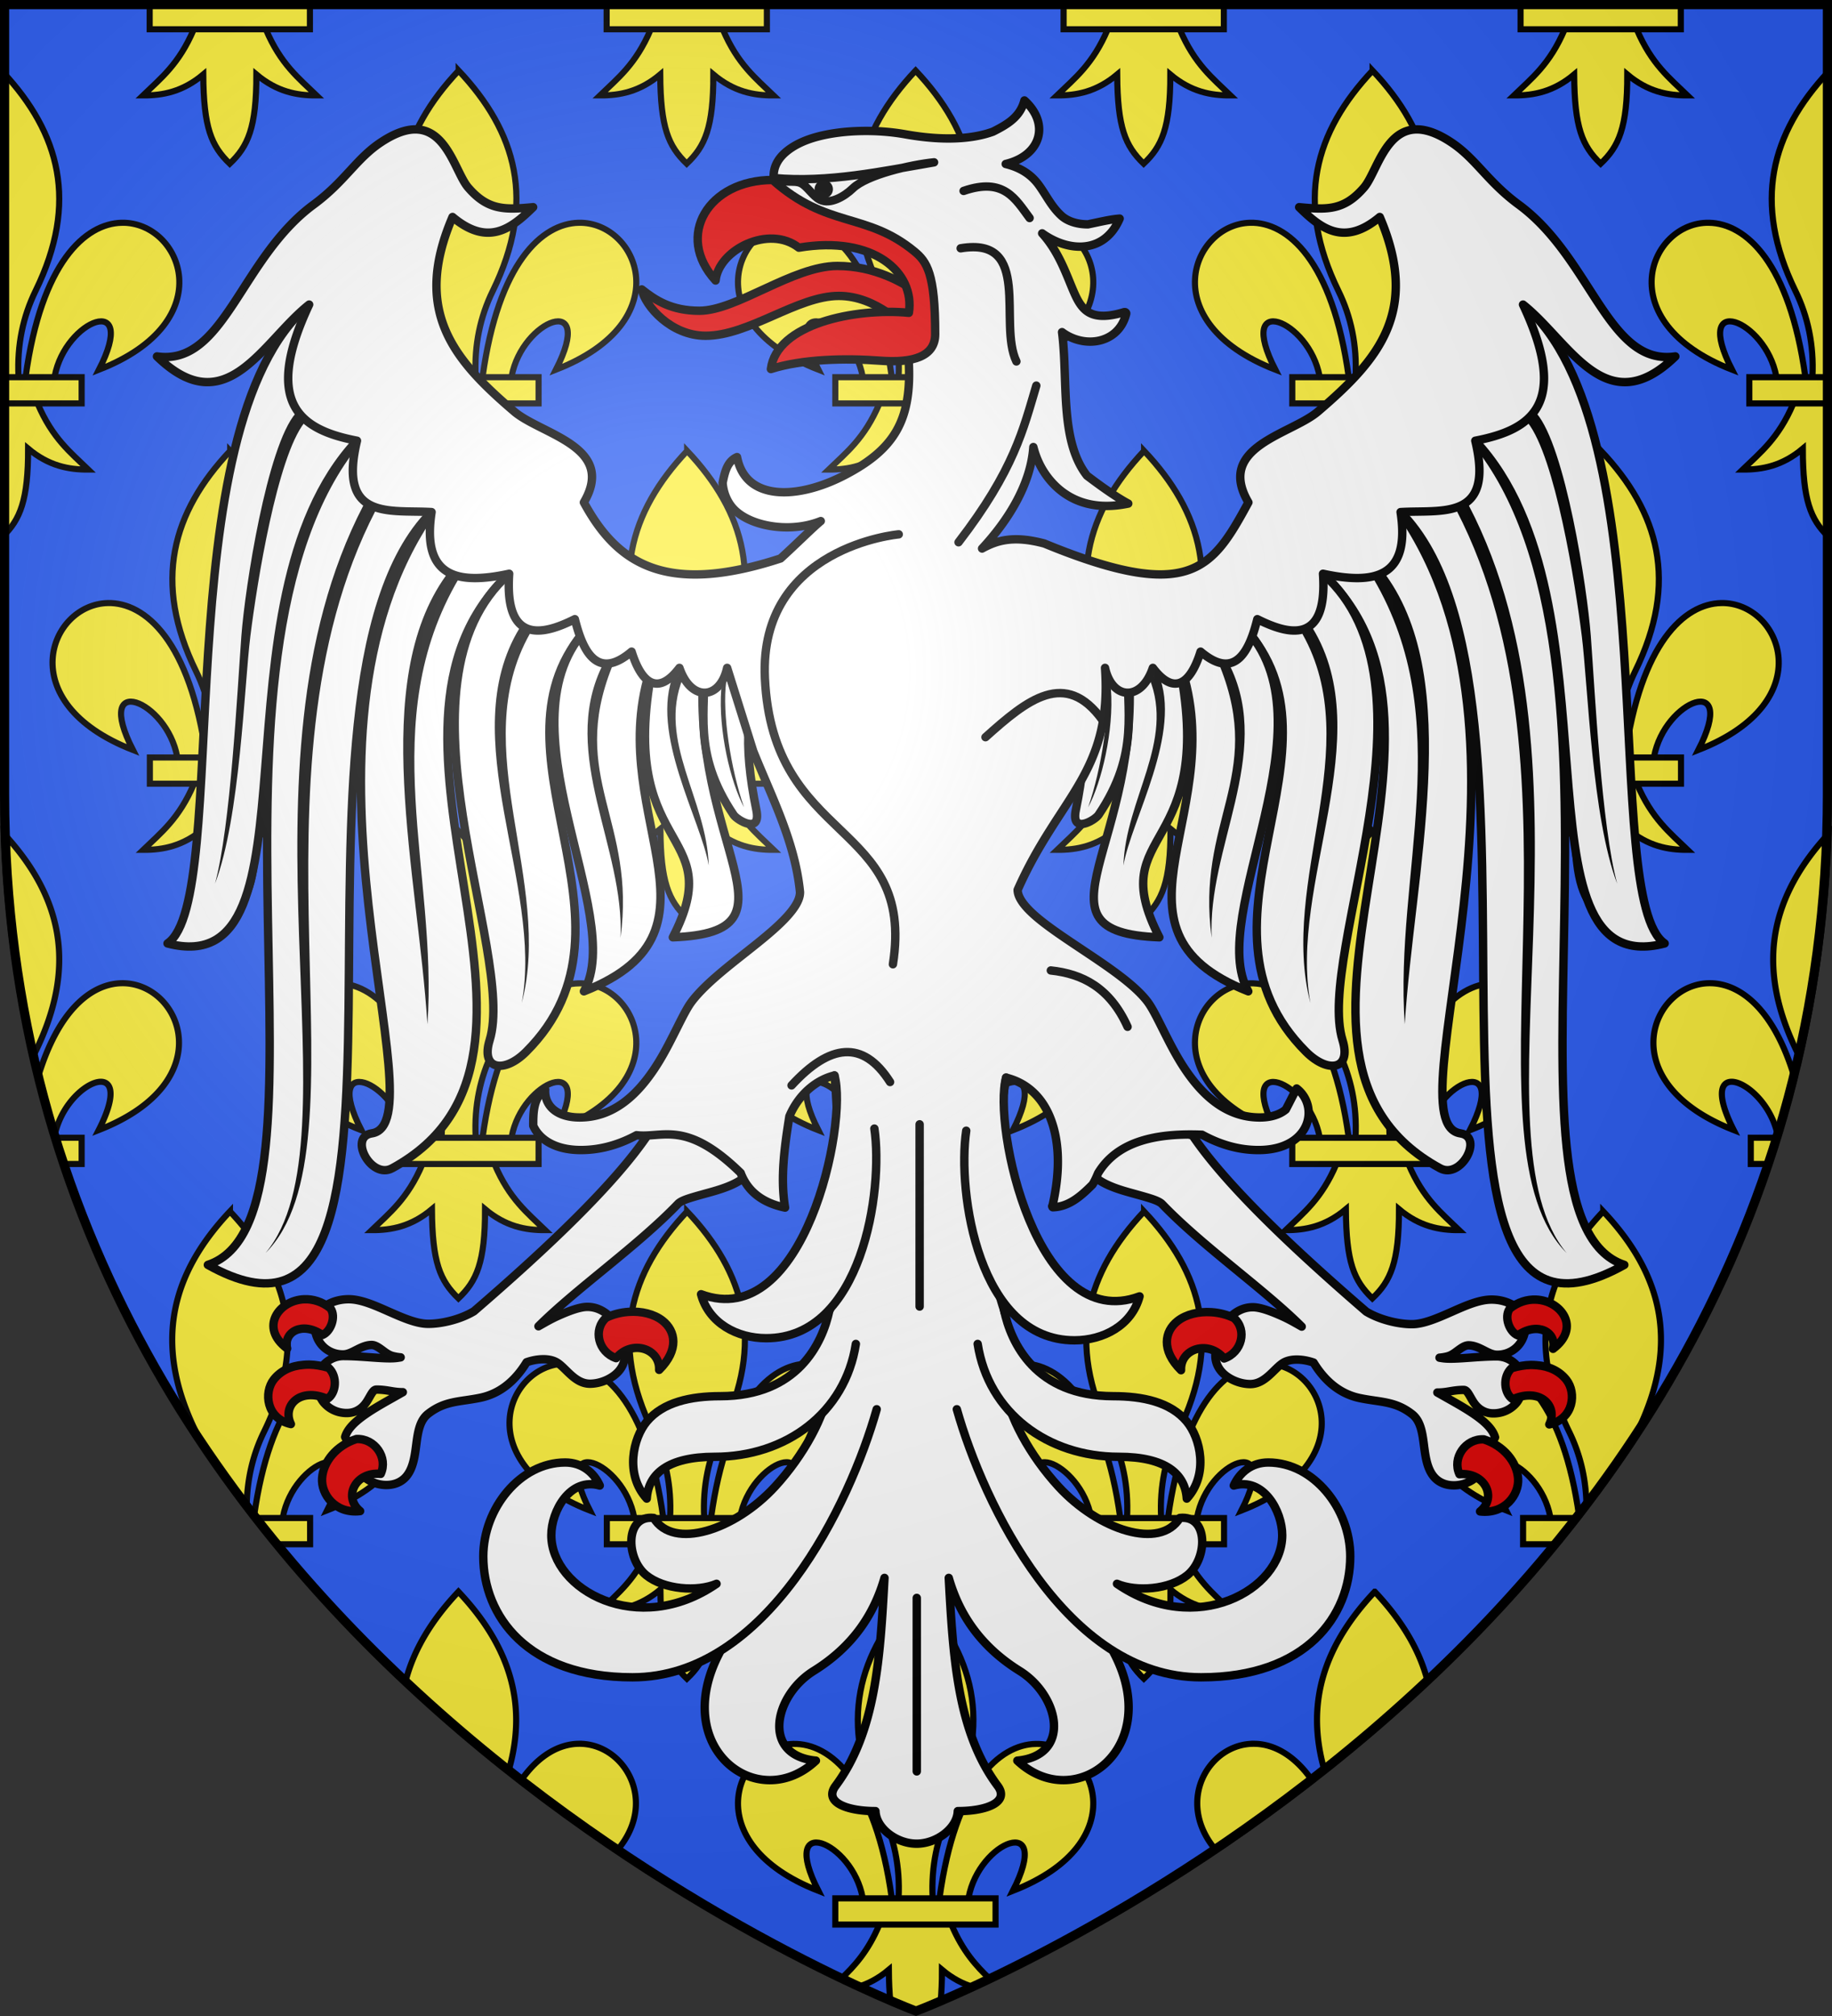
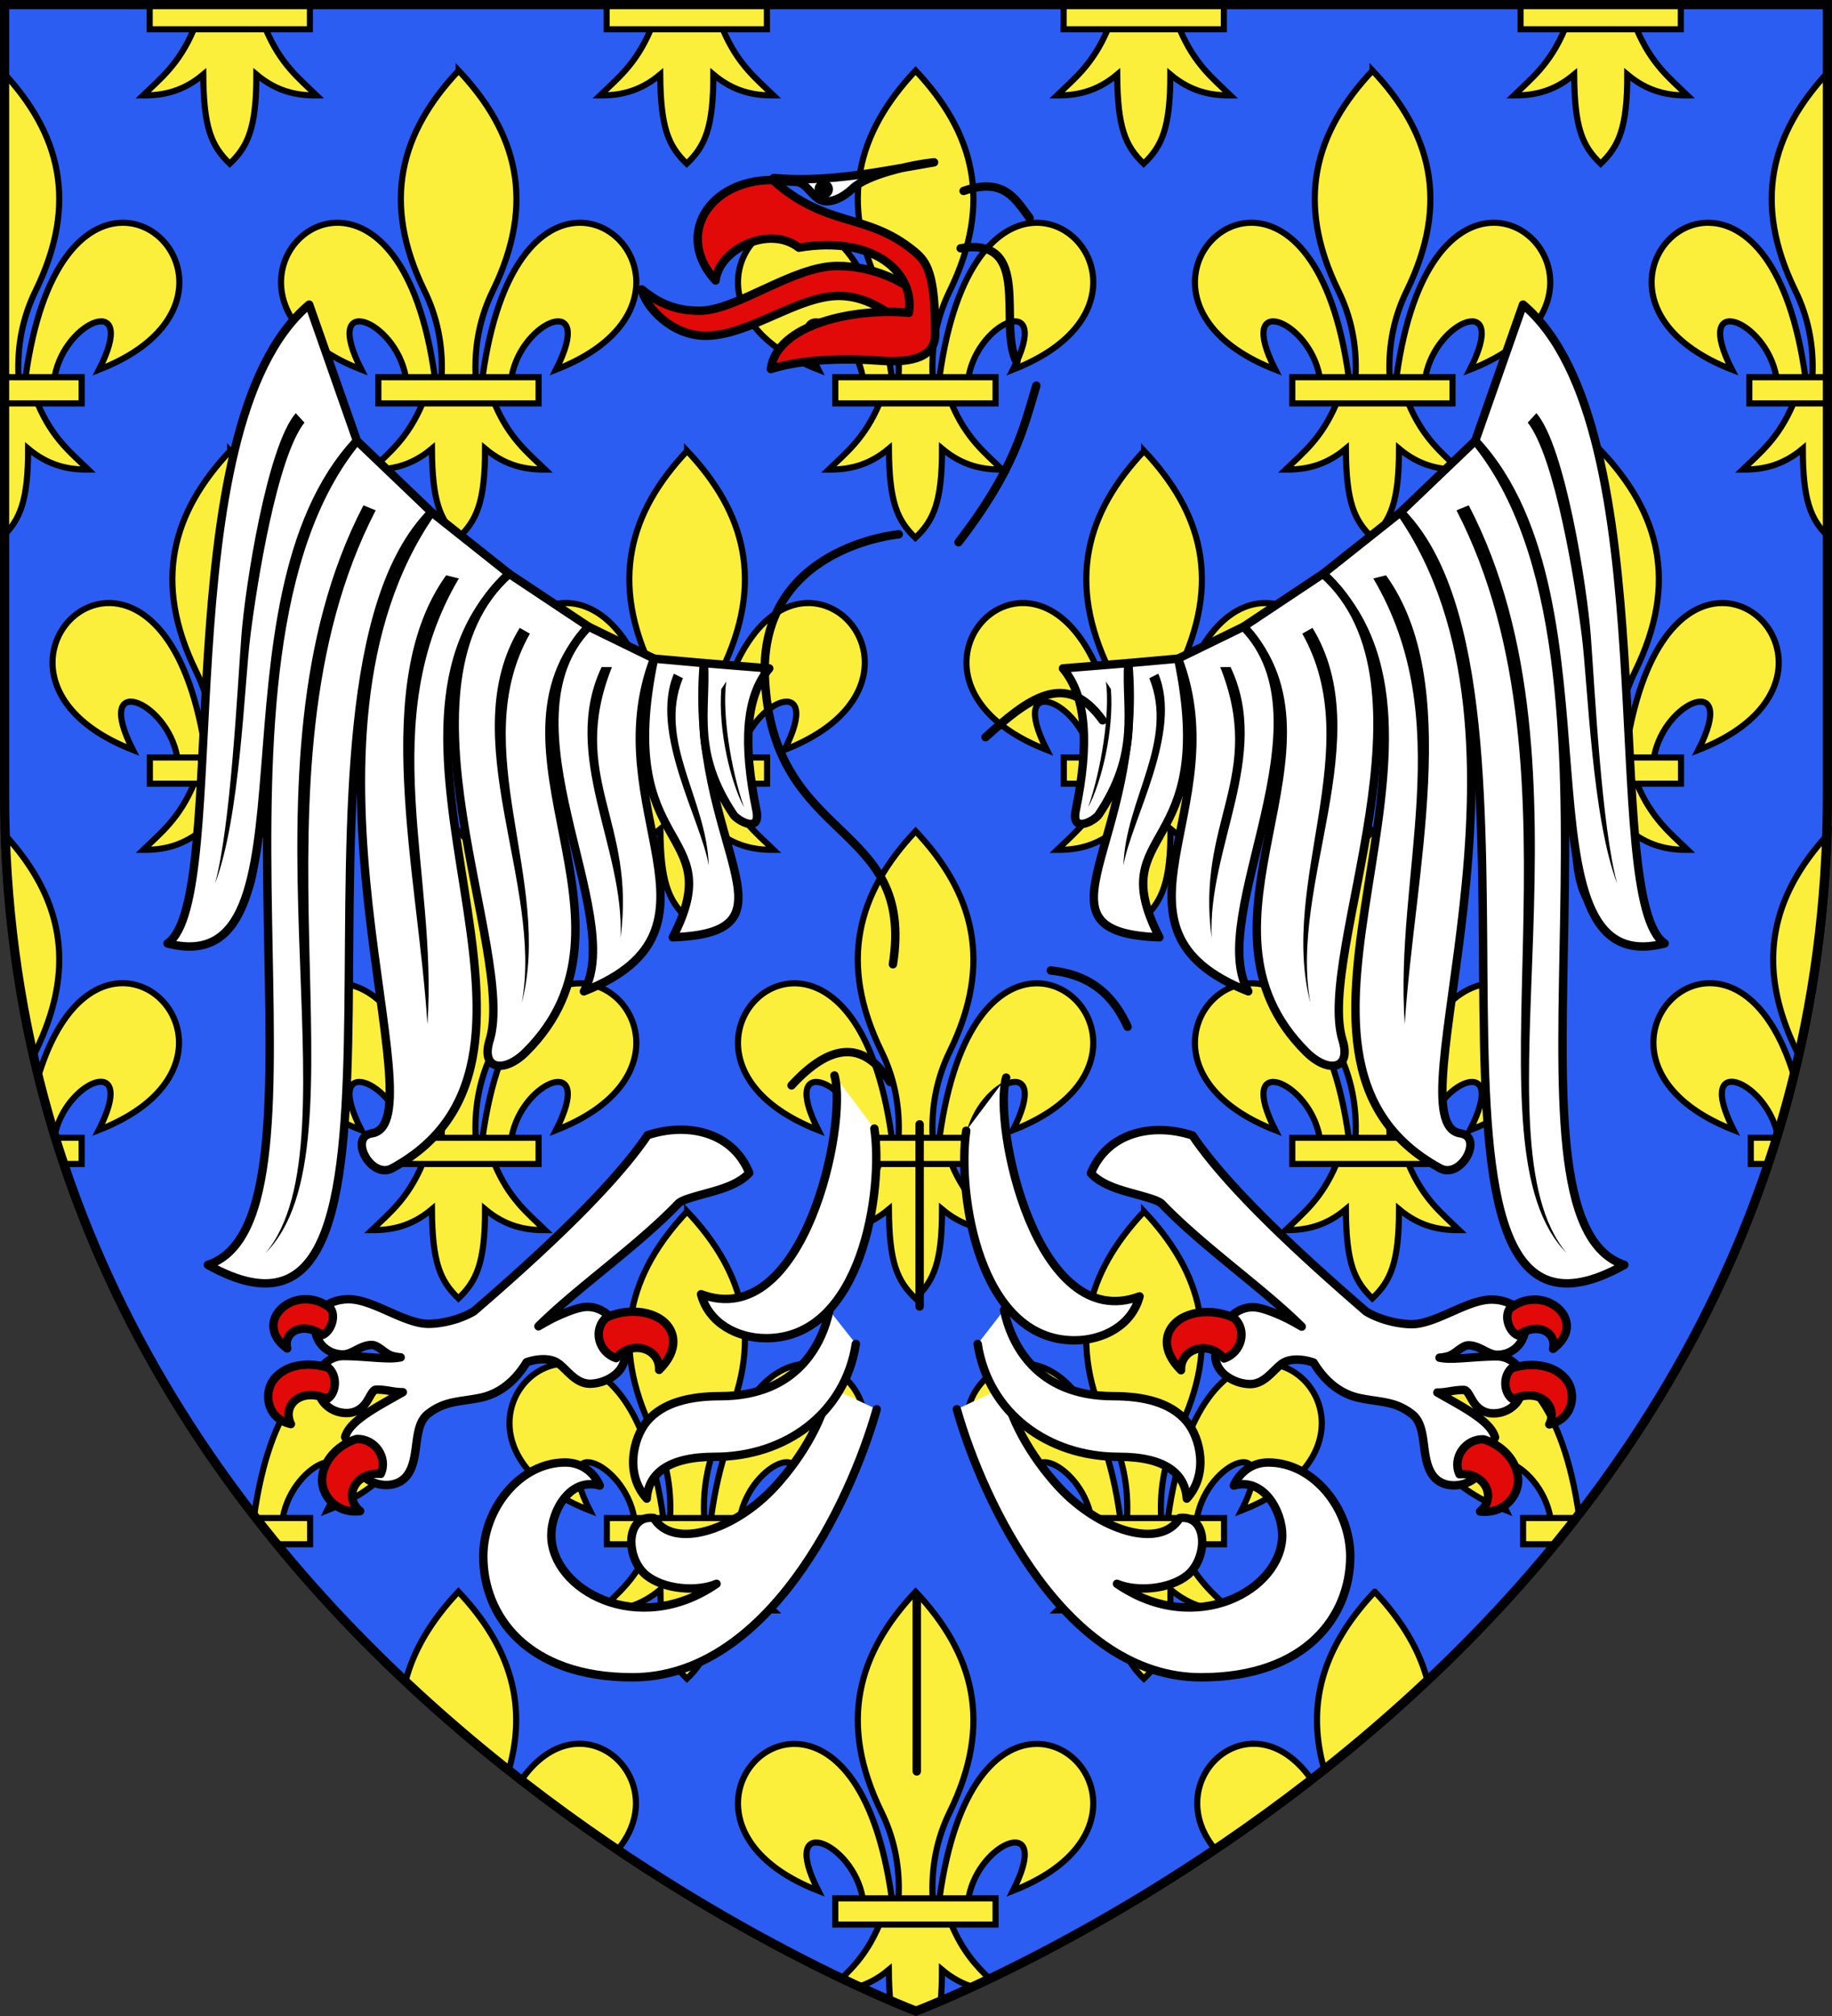
<svg xmlns="http://www.w3.org/2000/svg" xmlns:xlink="http://www.w3.org/1999/xlink" width="600" height="660" viewBox="-300 -300 600 660">
  <rect x="-300" y="-300" width="600" height="660" fill="#333333" stroke="none" />
  <radialGradient id="k" cx="-80" cy="-80" r="405" gradientTransform="matrix(1 0 0 1 0 -.05)" gradientUnits="userSpaceOnUse">
    <stop offset="0" stop-color="#fff" stop-opacity=".31" />
    <stop offset=".19" stop-color="#fff" stop-opacity=".25" />
    <stop offset=".6" stop-color="#6b6b6b" stop-opacity=".125" />
    <stop offset="1" stop-opacity=".125" />
  </radialGradient>
  <path fill="#2b5df2" d="M-298.5-298.5h597v258.543C298.5 246.291 0 358.5 0 358.5S-298.5 246.291-298.5-39.957z" />
  <g stroke-width=".997" transform="matrix(1.001 0 0 1.004 -300.434 -302.193)">
    <g fill="#fcef3c" stroke="#000" stroke-width="1.111">
      <g fill-rule="evenodd">
        <path stroke-width="1.995" d="M288.227 628.453c-.018.04-.034 1.507-.051 1.547-3.711 8.681-8.09 13.4-12.545 17.652 1.89.904 3.766 1.804 5.463 2.59 3.37-.997 6.765-2.725 10.224-5.617.027 4.05.19 7.456.493 10.404 5.211 2.235 8.189 3.367 8.189 3.367s3.004-1.143 8.252-3.394c.3-2.95.452-6.35.447-10.377 3.457 2.89 6.847 4.618 10.21 5.615 1.696-.786 3.573-1.684 5.462-2.588-4.451-4.253-8.821-8.977-12.533-17.664-.016-.037-.033-1.498-.049-1.535z" transform="matrix(1 0 0 1 -.07 -.156)" />
        <path stroke-width="3.696" d="M126.281 7.938C91.34 45.032 79.171 87.116 105.656 141.28c7.613 15.568 11.27 32.813 10.333 51.853-.007.132-.013 2.153-.02 2.286h20.625c-.01-.169-.018-2.225-.026-2.393-.913-18.995 2.74-36.207 10.338-51.746 26.488-54.164 14.317-96.249-20.625-133.343z" transform="matrix(.541 0 0 .539 231.688 516.934)" />
        <path stroke-width="3.696" d="M52.25 100c-35.235.845-58.727 60.018 15.219 88.875-24.345-47.688 20.543-30.27 26.803 4.25.025.136.048 2.159.072 2.295h17.531c-.021-.157-.043-2.2-.064-2.357C102.075 122.767 74.773 99.46 52.25 100zM198.969 100c-22.248.417-48.638 24.17-58.182 93.034-.023.165-.046 2.22-.068 2.386h17.5c.036-.213.074-2.312.114-2.523 6.416-34.368 51.083-51.605 26.792-4.022 74.894-29.227 49.822-89.549 13.844-88.875z" transform="matrix(.541 0 0 .539 231.688 516.934)" />
      </g>
      <path d="M21.707 58.178h29.159v4.772H21.707z" transform="matrix(1.798 0 0 1.792 234.706 516.934)" />
    </g>
    <g id="f" fill="#fcef3c" fill-rule="evenodd" stroke="#000" stroke-width="1.995">
      <path d="M150.494 521.355c-8.606 9.106-14.644 18.773-17.326 29.356a531 531 0 0 0 33.748 29.033c6.633-22.878-.54-41.584-16.422-58.389zM189.781 570.947c-6.196.116-12.983 3.585-18.816 11.98a576 576 0 0 0 31.48 22.741c13.673-15.987 2.235-34.999-12.664-34.72z" transform="matrix(1 0 0 1 -.07 -.156)" />
    </g>
    <g id="a" fill="#fcef3c" stroke="#000" stroke-width="1.995">
      <path fill-rule="evenodd" d="M1.742 274.166c.884 25.75 4.21 50.045 9.512 72.93.285-.641.577-1.28.887-1.91 14.123-28.785 7.904-51.235-10.399-71.02zM40.281 322.947c-9.647.18-20.73 8.467-27.402 30.887a367 367 0 0 0 5.432 19.305c.002-.034.003-.136.005-.149 3.468-18.513 27.612-27.798 14.483-2.166 40.48-15.744 26.928-48.24 7.482-47.877z" transform="matrix(1 0 0 1 -.07 -.156)" />
      <path d="M18.371 373.334a368 368 0 0 0 2.766 8.55h6.078v-8.55z" transform="matrix(1 0 0 1 -.07 -.156)" />
    </g>
    <use xlink:href="#a" width="100%" height="100%" stroke-width="1.995" transform="matrix(-1 0 0 1 600.407 0)" />
    <g id="b" fill="#fcef3c" stroke="#000" stroke-width="1.111">
      <path fill-rule="evenodd" stroke-width="1.995" d="M1.5 132.453v44.752c5.61-5.51 8.219-11.741 8.2-28.58 6.72 5.619 13.187 6.864 19.693 6.834-5.785-5.574-11.727-10.172-16.555-21.47-.016-.038-.033-1.499-.049-1.536zM1.5 25.904V126.35h5.066c-.004-.091-.009-1.199-.013-1.29-.494-10.232 1.482-19.504 5.588-27.874C26.322 68.27 20.003 45.76 1.5 25.904z" transform="matrix(1 0 0 1 -.07 -.156)" />
      <path fill-rule="evenodd" stroke-width="3.696" d="M198.969 100c-22.248.417-48.638 24.17-58.182 93.034-.023.165-.046 2.22-.068 2.386h17.5c.036-.213.074-2.312.114-2.523 6.416-34.368 51.083-51.605 26.792-4.022 74.894-29.227 49.822-89.549 13.844-88.875z" transform="matrix(.541 0 0 .539 -67.335 20.924)" />
      <path stroke-width="1.995" d="M1.5 125.334v8.55h25.715v-8.55z" transform="matrix(1 0 0 1 -.07 -.156)" />
    </g>
    <g id="h" fill="#fcef3c" stroke="#000" stroke-width="1.111">
      <path fill-rule="evenodd" d="M29.739 62.15c-.01.024-.02.84-.029.863-2.685 6.302-5.998 8.866-9.215 11.976 3.619.016 7.225-.679 10.963-3.814.064 9.675 1.458 12.982 4.819 16.232 3.323-3.149 4.859-6.547 4.847-16.232 3.738 3.135 7.335 3.83 10.954 3.814-3.218-3.11-6.523-5.676-9.208-11.981-.01-.021-.018-.836-.027-.857z" transform="matrix(1.798 0 0 1.792 159.95 392.932)" />
      <path fill-rule="evenodd" stroke-width="3.696" d="M126.281 7.938C91.34 45.032 79.171 87.116 105.656 141.28c7.613 15.568 11.27 32.813 10.333 51.853-.007.132-.013 2.153-.02 2.286h20.625c-.01-.169-.018-2.225-.026-2.393-.913-18.995 2.74-36.207 10.338-51.746 26.488-54.164 14.317-96.249-20.625-133.343z" transform="matrix(.541 0 0 .539 156.932 392.932)" />
      <path fill-rule="evenodd" stroke-width="3.696" d="M52.25 100c-35.235.845-58.727 60.018 15.219 88.875-24.345-47.688 20.543-30.27 26.803 4.25.025.136.048 2.159.072 2.295h17.531c-.021-.157-.043-2.2-.064-2.357C102.075 122.767 74.773 99.46 52.25 100zM198.969 100c-22.248.417-48.638 24.17-58.182 93.034-.023.165-.046 2.22-.068 2.386h17.5c.036-.213.074-2.312.114-2.523 6.416-34.368 51.083-51.605 26.792-4.022 74.894-29.227 49.822-89.549 13.844-88.875z" transform="matrix(.541 0 0 .539 156.932 392.932)" />
      <path d="M21.707 58.178h29.159v4.772H21.707z" transform="matrix(1.798 0 0 1.792 159.95 392.932)" />
    </g>
    <g id="i" fill="#fcef3c" stroke="#000" stroke-width="1.111">
      <path fill-rule="evenodd" d="M29.739 62.15c-.01.024-.02.84-.029.863-2.685 6.302-5.998 8.866-9.215 11.976 3.619.016 7.225-.679 10.963-3.814.064 9.675 1.458 12.982 4.819 16.232 3.323-3.149 4.859-6.547 4.847-16.232 3.738 3.135 7.335 3.83 10.954 3.814-3.218-3.11-6.523-5.676-9.208-11.981-.01-.021-.018-.836-.027-.857z" transform="matrix(1.798 0 0 1.792 10.376 -101.078)" />
      <path d="M21.707 58.178h29.159v4.772H21.707z" transform="matrix(1.798 0 0 1.792 10.376 -101.078)" />
    </g>
    <use xlink:href="#b" width="100%" height="100%" stroke-width="1.995" transform="matrix(-1 0 0 1 599.925 0)" />
    <g id="e" fill="#fcef3c" stroke="#000" stroke-width="1.995">
-       <path fill-rule="evenodd" d="M75.744 397.355c-18.886 19.983-25.464 42.652-11.148 71.83q.75 1.53 1.404 3.1a421 421 0 0 0 15.234 21.274c.064-8.857 2.023-16.969 5.657-24.373 14.316-29.178 7.739-51.848-11.147-71.83z" transform="matrix(1 0 0 1 -.07 -.156)" />
      <path fill-rule="evenodd" d="M115.031 446.947c-11.983.224-26.187 12.94-31.39 49.737.434.558.872 1.11 1.308 1.666h8.057c.02-.115.04-1.246.06-1.36 3.468-18.513 27.612-27.798 14.483-2.166 40.48-15.744 26.928-48.24 7.482-47.877z" transform="matrix(1 0 0 1 -.07 -.156)" />
      <path d="M84.152 497.334a440 440 0 0 0 6.856 8.55h10.957v-8.55z" transform="matrix(1 0 0 1 -.07 -.156)" />
    </g>
    <use xlink:href="#e" width="100%" height="100%" stroke-width="1.995" transform="matrix(-1 0 0 1 600.657 0)" />
    <use xlink:href="#f" width="100%" height="100%" stroke-width="1.995" transform="matrix(-1 0 0 1 600.653 0)" />
    <use xlink:href="#h" width="100%" height="100%" transform="translate(-74.756 -124.003)" />
    <use xlink:href="#h" width="100%" height="100%" transform="translate(149.512)" />
    <use xlink:href="#h" width="100%" height="100%" transform="translate(74.756 -124.003)" />
    <use xlink:href="#h" width="100%" height="100%" transform="translate(224.267 -124.003)" />
    <use xlink:href="#h" width="100%" height="100%" transform="translate(-149.512 -248.005)" />
    <use xlink:href="#h" width="100%" height="100%" transform="translate(0 -248.005)" />
    <use xlink:href="#h" width="100%" height="100%" transform="translate(149.512 -248.005)" />
    <use xlink:href="#h" width="100%" height="100%" transform="translate(299.023 -248.005)" />
    <use xlink:href="#h" width="100%" height="100%" transform="translate(-74.756 -372.008)" />
    <use xlink:href="#h" width="100%" height="100%" transform="translate(74.756 -372.008)" />
    <use xlink:href="#h" width="100%" height="100%" transform="translate(224.267 -372.008)" />
    <use xlink:href="#i" width="100%" height="100%" transform="translate(149.512)" />
    <use xlink:href="#i" width="100%" height="100%" transform="translate(299.023)" />
    <use xlink:href="#i" width="100%" height="100%" transform="translate(448.535)" />
  </g>
  <g fill="#e20909" stroke="#000" stroke-linecap="round" stroke-linejoin="round" stroke-width="1.452" transform="matrix(1.895 0 0 1.894 -846.395 -338.395)">
    <g fill="#fff">
      <path d="M400.258 216.486c-5.696 8.438-17.167 19.367-30.016 30.443-2.244 1.362-5.522 2.192-7.975 2.167-1.963-.02-4.342-1.052-6.736-2.11s-4.802-2.139-6.952-2.139c-1.438 0-2.823.394-3.88 1.07l-1.886 4.417c.444 2.487 2.425 4.051 4.796 4.051.882 0 1.677-.468 2.48-.872s1.608-.76 2.478-.76c.533 0 1.074.328 1.67.76.597.432 1.197.953 1.994 1.154.403.101.868.19 1.348.225-.177.035-.369.058-.54.084-1.947.299-5.828-.31-9.322-.31-1.56 0-2.837.747-3.664 1.773l-.431 5.177c.192.392.406.783.7 1.126.876 1.02 2.234 1.773 3.934 1.773.995 0 1.743-.322 2.317-.732s.98-.944 1.294-1.463.56-.998.808-1.35.451-.507.754-.507c.983 0 1.778.14 2.64.281.586.096 1.185.174 1.887.17-.654.367-1.292.734-1.94 1.096-1.9 1.064-3.735 2.129-5.173 3.208s-2.505 2.203-2.856 3.432l3.287 6.894c.87.795 2.222 1.353 3.61 1.407 1.389.053 2.818-.384 3.772-1.604 1.184-1.514 1.402-3.707 1.67-5.74.27-2.033.627-3.882 1.995-4.952 1.463-1.144 2.809-1.651 4.257-1.97s3.002-.439 4.796-.815c3.071-.645 5.804-2.582 7.975-6.134 1.495-.53 3.706-.834 5.173 0 .766.435 1.532 1.33 2.425 2.138.893.81 1.974 1.576 3.341 1.576 1.358 0 2.862-.484 4.042-1.322s1.994-2.073 1.994-3.602c0-.237-.038-.466-.054-.703l-2.587-6.021c-1.022-.977-2.325-1.632-3.826-1.632-1.313 0-3.198.71-5.119 1.575-1.242.56-2.263 1.165-3.341 1.773 6.55-6.537 17.093-13.843 24.142-21.186.355-.37 1.139-.696 2.155-1.013s2.268-.652 3.557-1.013c2.449-.687 5.02-1.58 6.574-3.292-2.85-7.069-10.62-8.806-17.567-6.528M494.45 216.547c5.695 8.437 17.166 19.366 30.015 30.443 2.244 1.362 5.522 2.192 7.975 2.166 1.963-.02 4.342-1.052 6.736-2.11s4.803-2.138 6.952-2.138c1.438 0 2.823.393 3.88 1.069l1.886 4.417c-.443 2.487-2.425 4.052-4.796 4.052-.882 0-1.677-.469-2.479-.872-.802-.404-1.609-.76-2.479-.76-.532 0-1.074.327-1.67.76-.597.432-1.197.952-1.994 1.153-.403.102-.867.19-1.347.225.176.035.368.059.539.085 1.948.298 5.829-.31 9.322-.31 1.56 0 2.838.746 3.664 1.773l.432 5.177c-.193.391-.407.783-.701 1.125-.875 1.02-2.234 1.773-3.934 1.773a3.88 3.88 0 0 1-2.317-.732c-.575-.41-.979-.943-1.293-1.463-.315-.52-.56-.998-.809-1.35-.248-.353-.45-.507-.754-.507-.983 0-1.778.14-2.64.282-.586.096-1.184.173-1.887.168.655.368 1.293.735 1.94 1.098 1.901 1.063 3.736 2.128 5.174 3.207 1.438 1.08 2.505 2.203 2.856 3.433l-3.287 6.893c-.87.795-2.223 1.354-3.61 1.407-1.39.053-2.819-.384-3.773-1.604-1.184-1.514-1.401-3.707-1.67-5.74-.27-2.033-.627-3.882-1.994-4.952-1.464-1.144-2.81-1.65-4.258-1.969-1.447-.318-3.001-.44-4.796-.816-3.07-.644-5.804-2.581-7.975-6.134-1.494-.53-3.706-.833-5.173 0-.765.435-1.532 1.33-2.425 2.139s-1.974 1.575-3.341 1.575c-1.358 0-2.862-.484-4.042-1.322s-1.993-2.072-1.993-3.601c0-.238.037-.467.053-.704l2.587-6.021c1.023-.977 2.326-1.632 3.826-1.632 1.313 0 3.198.71 5.12 1.576 1.241.56 2.263 1.164 3.34 1.772-6.55-6.537-17.093-13.843-24.141-21.186-.356-.37-1.14-.696-2.156-1.013s-2.267-.651-3.556-1.013c-2.45-.687-5.02-1.58-6.575-3.292 2.851-7.068 10.621-8.806 17.568-6.527" />
    </g>
    <use xlink:href="#j" width="100%" height="100%" transform="matrix(-1 0 0 1 893.324 0)" />
    <g id="j" fill="#fff" stroke="#000" stroke-linecap="round" stroke-linejoin="round" stroke-width="1.452">
      <path d="m350.022 96.466 12.899 12.335c-30.497 30.74 5.15 154.646-38.661 130.109 24.461-8.034-5.396-104.546 25.762-142.444" />
      <path d="m362.92 108.801 13.415 10.653c-29.558 27.686 15.606 83.249-20.228 102.756-3.631 1.977-7.601-5.428-3.518-6.036 12.164-1.81-17.165-67.835 10.332-107.373" />
      <path d="m376.335 119.454 13.73 9.14c-19.477 20.906 11.57 51.182-10.814 73.496-3.786 3.775-7.877 3.111-6.295-2.012 4.673-15.132-18.174-61.471 3.38-80.624" />
      <path d="m390.064 128.595 11.314 5.522c-9.93 26.031 15.222 46.73-12.129 57.511 7.505-13.173-15.337-46.536.815-63.033" />
      <path d="m401.378 134.117 8.609.773c-2.718 31.437 18.167 46.507-5.37 47.398 9.947-19.366-10.413-13.792-3.239-48.171" />
      <path d="m409.987 134.89 11.294.918c-4.104 4.887-4.556 13.089-2.226 24.47.884 4.314-3.333 1.737-3.927.853-7.287-10.829-4.657-18.095-5.141-26.241M341.766 72.919l8.256 23.547c-25.938 27.787-5.379 94-32.736 86.88 11.287-7.654-.752-89.153 24.48-110.427" />
      <path fill="#000" stroke="none" d="M413.849 138.085c-.731 5.355.769 15.093 3.075 21.736-2.314-4.311-4.482-13.278-3.933-20.436m-6.634-1.881c-4.435 10.922 4.135 20.92 4.468 32.368-1.304-7.808-10.315-23.046-6.019-33.15M340.953 93.32c-4.738 6.02-8.199 27.695-9.347 36.909-1.057 8.463-1.746 31.348-6.112 42.783 2.702-9.949 3.83-33.047 4.556-42.8.626-8.405 4.424-32.816 9.402-38.524m13.816 16.794c-23.826 46.077-.479 109.727-19.044 128.379 16.621-19.765-6.816-83.595 16.922-129.24m16.489 12.641c-14.579 24.776-3.609 50.992-5.427 77.047-1.686-26.254-10.144-59.025 3.236-77.595m14.47 10.089c-11.094 19.666 4.06 42.87-1.409 63.85 3.8-20.448-11.863-46.017-.35-64.854m15.936 6.786c-7.562 19.087 4.258 26.585 1.478 46.798.776-15.52-10.511-31.596-3.254-46.816" />
    </g>
    <path d="M399.25 70.297c2.365 1.89 5.157 3.691 9.953 3.691 6.471 0 16.147-7.743 23.847-7.743 6.393 0 11.41 2.778 14.713 5.236l-1.016 7.28c-2.02-2.162-6.956-7.339-13.45-7.339-7.136 0-15.529 6.888-23.01 6.888-6.003 0-10.465-5.155-11.037-8.013" />
-     <path fill="#fff" d="M465.386 37.635c-.747 2.876-2.965 4.145-5.424 5.39-3.37 1.238-8.394 1.674-15.157.464-4.842-.866-10.685-.8-15.25.424-2.284.611-4.188 1.545-5.555 2.765-1.304 1.163-2.051 2.61-1.95 4.36 3.084 8.043 39.503 10.422 23.33 31.529.606 10.373-2.508 15.356-10.94 19.781-4.238 2.224-8.613 3.33-12.056 2.927s-5.936-2.25-6.669-5.995c-1.729.758-2.125 2.664-2.489 4.44.113 1.735.85 3.506 2.08 4.704 1.752 1.704 4.755 2.768 7.97 2.967 2.297.142 4.721-.172 6.91-1.05-1.311 1.07-4.448 4.195-6.948 6.46-20.124 6.583-28.373.658-33.993-9.689 5.67-9.67-7.375-11.723-12.037-15.704-10.471-8.942-17.647-17.32-10.662-33.628 6.108 5.122 10.114 2.072 13.932-1.696-4.901.476-7.818.566-11.239-3.411-2.74-3.186-4.416-14.875-15.083-7.792-4.292 2.85-6.209 6.772-11.628 10.76-12.664 9.317-15.422 27.933-27.065 26.24 12.02 11.671 18.272-2.633 26.303-8.962-8.11 17.248-1.407 21.675 8.266 23.535-3.338 13.921 5.729 11.899 12.892 12.333-1.751 11.37 4.582 12.582 13.411 10.658-.866 12.645 6.341 10.362 11.35 7.852 1.304 5.208 3.691 10.799 9.808 5.611 1.913 6.098 4.865 7.315 8.266 2.806 2.003 5.902 7.025 5.56 8.247 0l4.514 14.392c3.21 7.985 7.225 15.693 8.08 24.384 0 1.247-.834 2.622-2.173 4.117s-3.184 3.08-5.2 4.704c-4.034 3.247-8.762 6.7-11.332 10.072-.807 1.06-1.665 2.805-2.712 4.885-1.046 2.08-2.235 4.472-3.734 6.721-2.997 4.499-7.046 8.438-12.928 8.438-1.991 0-3.525-.518-4.533-1.373-1.007-.855-1.517-2.084-1.43-3.452-2.014 1.42-2.079 3.874-2.062 6.258 1.004 2.276 3.667 4.198 8.23 4.198 3.695 0 6.893-1.091 9.621-2.563 4.495.551 8.508-2.757 18 6.52 1.318 3.49 4.157 5.26 7.672 5.995-.853-5.155-.077-10.566.743-15.765 1.534-3.662 4.49-6.278 7.793-7.08 1.34 13.405-.56 27.066-.772 40.426l-.313.202-1.842 18.933-16.922 40.209c-8.702 16.495 6.65 28.063 16.644 18.671-9.472-.9-7.228-11.262-.372-15.522 6.785-4.216 10.447-9.837 12.223-16.068-.75 13.734-1.477 26.6-8.452 35.95-2.09 2.803 1.902 4.36 6.892 4.36.099 2.964 3.65 5.632 7.114 5.632s7.015-2.668 7.114-5.632c4.99 0 8.982-1.557 6.892-4.36-6.975-9.35-7.702-22.216-8.452-35.95 1.777 6.231 5.457 11.852 12.241 16.068 6.856 4.26 9.082 14.621-.39 15.522 9.994 9.392 25.365-2.176 16.663-18.671l-17.554-41.198c-.47-6.01.14-11.483-1.408-18.033-4.308-13.023-2.244-23.422.349-40.16 3.302.8 6.007 3.039 7.542 6.701 1.583 3.78 1.971 8.972.483 15.442-.021.014-.04.061-.056.08q.015.056.056.101a.1.1 0 0 0 0 .04c.015.02.034.027.055.04 2.78-.07 4.876-1.932 6.855-3.915.401-.613.69-1.314.984-1.998 3.316-5.463 9.902-6.95 17.963-6.621 2.751 1.501 5.989 2.644 9.733 2.644 4.562 0 7.207-1.922 8.21-4.198s.39-4.899-1.597-6.44c-.608 1.145-1.247 2.441-1.876 3.634-1.007.855-2.523 1.373-4.514 1.373-5.882 0-9.968-3.94-12.966-8.438-1.498-2.25-2.687-4.642-3.733-6.721-1.047-2.08-1.905-3.826-2.712-4.885-2.587-3.394-8.233-6.924-13.208-10.274-2.487-1.676-4.811-3.289-6.5-4.825-1.69-1.535-2.713-2.977-2.713-4.198 7.19-16.246 16.382-20.175 15.101-38.372 1.223 5.56 6.264 5.902 8.266 0 3.401 4.509 6.335 3.291 8.248-2.806 6.116 5.188 8.503-.403 9.808-5.611 5.009 2.51 12.216 4.793 11.35-7.852 8.829 1.924 15.162.712 13.411-10.658 7.163-.434 16.249 1.588 12.91-12.333 9.673-1.86 16.358-6.287 8.248-23.536 8.03 6.33 14.301 20.634 26.321 8.963-11.642 1.693-14.4-16.924-27.064-26.241-5.42-3.987-7.355-7.908-11.647-10.759-10.667-7.083-12.343 4.606-15.084 7.792-3.42 3.977-6.318 3.887-11.22 3.411 3.818 3.768 7.824 6.818 13.932 1.696 6.985 16.308-.21 24.686-10.68 33.628-4.662 3.98-17.688 6.034-12.019 15.704-6.227 11.464-10.017 17.494-35.274 7.105-5.565-1.492-8.415-.407-10.755.868 4.497-4.828 8.427-11.105 8.86-17.54.414 1.63 1.29 4.065 3.418 6.317 2.551 2.702 6.685 4.77 12.984 3.452-2.134-1.133-4.925-3.15-7.133-4.824-1.597-2.044-2.51-4.617-3.028-7.449-1.009-5.518-.579-11.956-1.281-17.359 1.623 1.221 3.843 1.884 5.962 1.554 2.309-.359 4.409-1.859 5.127-4.743a1 1 0 0 0 0-.08c-.016-.02-.034-.007-.055-.021a1 1 0 0 0 0-.08c-.016-.02-.035-.027-.056-.041-.016-.02-.035-.026-.056-.04h-.056c-.018-.002 0-.002-.018 0h-.13c-2.776.846-4.593.794-5.87.161-1.276-.633-2.021-1.874-2.73-3.472-1.297-2.92-2.524-6.947-5.555-10.314 1.707 1.232 3.988 2.257 6.372 2.3 2.788.052 5.493-1.293 7.021-4.844-1.606.11-3.717.634-5.48.99-1.832.006-3.52-.519-4.588-1.494-1.707-1.56-2.59-3.485-3.863-5.248-1.175-1.627-2.899-2.993-5.759-3.694 6.206-1.493 7.61-7.041 3.232-10.98" />
    <path fill="#fff" d="M432.555 206.166c2.354 8.326-5.25 44.483-23.059 37.816 1.346 5.032 6.271 7.6 11.255 7.6 16.614 0 20.276-25.579 18.702-36.232" />
    <path d="M446.363 63.724c2.16 1.779 3.601 3.777 3.601 14.299 0 3.826-3.695 5.043-9.58 4.593-5.893-.45-13.363-.294-18.816 1.448.969-7.783 14.503-10.614 23.847-9.724 1.084-6.959-6.05-13.437-19.018-11.255-5.193-4.046-13.88.404-14.387 5.672-7.092-7.74-1.243-17.377 9.854-17.377 9.46 8.432 16.189 5.501 24.5 12.344" />
    <path fill="#fff" fill-rule="evenodd" d="M422.06 51.046c9.532.842 18.644-1.174 27.71-2.715-3.964.392-11.601 2.142-14.039 4.496-1.486 1.435-3.929 2.839-5.67 1.967-1.292-.647-2.21-2.374-3.363-2.894-1.152-.52-2.536.167-4.638-.854" />
    <path fill="#fff" d="M462.226 206.534c-2.354 8.326 5.251 44.483 23.059 37.816-1.346 5.032-6.27 7.6-11.255 7.6-16.614 0-20.276-25.579-18.702-36.232" />
    <path fill="none" d="M446.779 326.46v-29.988m-21.641-88.587c6.594-7.178 12.345-7.946 17.028-.585m41.046-9.544c-3.063-6.788-7.82-9.157-13.264-9.738M454.873 53.275c7.006-2.418 8.968 1.43 11.407 4.683m-11.914 5.234c12.463-2.098 6.44 13.021 9.633 19.557m14.906 62.04c-6.417-8.923-13.01-3.59-20.249 2.91m-4.66-33.696c9.635-12.525 11.2-19.569 13.443-27.073m-23.777 25.703s-24.174 2.137-23.132 24.84c1.328 28.926 26.022 24.501 22.126 49.476m4.617 27.662v31.502" />
    <g fill="#fff">
      <path d="M431.59 259.98c-.591 4.96-4.357 11.872-9.32 17.267-6.935 7.539-17.566 10.989-20.955 5.405-4.971-.56-4.875 6.997-1.297 9.897 3.068 2.486 8.812 2.913 12.158 1.484-13.6 9.363-28.558 1.034-28.558-8.4 0-4.192 3.25-10.057 8.375-8.582-1.003-2.236-3.065-3.984-5.976-3.984-7.795 0-14.156 7.956-14.156 16.235 0 10.243 7.572 20.894 25.784 20.894 23.285 0 37.584-29.964 42.21-46.333M461.967 259.98c.591 4.96 4.357 11.872 9.32 17.267 6.936 7.539 17.567 10.989 20.955 5.405 4.972-.56 4.875 6.997 1.297 9.897-3.068 2.486-8.812 2.913-12.158 1.484 13.6 9.363 28.558 1.034 28.558-8.4 0-4.192-3.25-10.057-8.374-8.582 1.002-2.236 3.064-3.984 5.975-3.984 7.795 0 14.156 7.956 14.156 16.235 0 10.243-7.572 20.894-25.784 20.894-23.285 0-37.584-29.964-42.21-46.333" />
      <path d="M431.68 246.781c-1.2 5.666-5.467 14.824-18.88 14.824-5.048 0-9.86 1.01-12.675 4.38-2.372 2.843-3.836 9.121-.011 13.324.27-4.263 3.639-7.226 11.725-7.226 12.32 0 22.565-7.57 24.413-19.51M461.861 246.704c1.177 5.66 5.422 14.901 18.896 14.901 5.048 0 9.86 1.01 12.675 4.38 2.373 2.843 3.836 9.121.011 13.324-.27-4.263-3.638-7.226-11.725-7.226-12.319 0-22.565-7.57-24.412-19.51" />
    </g>
    <path d="M340.927 244.851c-4.424.17-7.81 4.906-2.963 8.509-.696-2.8 2.583-4.777 6.089-2.33 1.432-.565 2.42-3.15 1.4-4.609-1.437-1.17-3.05-1.626-4.526-1.57m56.043 2.178c-1.335.091-2.675.422-3.88 1.013-2.31 2.06-1.353 5.942 1.725 6.99 2.72-3.286 7.624-1.668 7.436 2.025 3.487-3.464 2.848-6.74.593-8.508-1.483-1.163-3.647-1.672-5.874-1.52m-55.18 9.116c-.35-.008-.694.026-1.024.05-2.2.164-3.974 1.072-5.12 2.533-1.741 2.222-1.3 6.736 2.964 7.698-1.55-3.14 1.537-6.43 6.305-4.355 1.538-.997 1.796-3.886.216-5.369-1.172-.342-2.294-.535-3.341-.557m8.137 12.864c-3.428 1.107-5.733 3.888-5.928 6.786-.185 2.754 2.255 6.176 6.574 5.673-2.982-2.412-.851-6.836 3.557-6.432 1.308-2.82-1.024-6.187-4.203-6.027M553.78 244.912c4.425.17 7.81 4.906 2.964 8.508.695-2.8-2.583-4.777-6.09-2.33-1.431-.564-2.42-3.15-1.4-4.608 1.437-1.17 3.051-1.627 4.526-1.57m-56.043 2.178c1.336.09 2.675.421 3.88 1.012 2.31 2.06 1.353 5.943-1.725 6.99-2.72-3.286-7.624-1.668-7.436 2.025-3.487-3.463-2.848-6.74-.593-8.508 1.483-1.163 3.648-1.671 5.874-1.52m55.18 9.116c.35-.008.695.026 1.025.05 2.2.163 3.973 1.07 5.119 2.532 1.742 2.222 1.3 6.736-2.964 7.698 1.55-3.139-1.537-6.43-6.305-4.355-1.538-.997-1.796-3.885-.215-5.368 1.172-.343 2.294-.536 3.34-.557m-8.136 12.863c3.428 1.108 5.732 3.888 5.927 6.787.186 2.754-2.255 6.175-6.574 5.672 2.982-2.412.852-6.835-3.556-6.432-1.309-2.82 1.023-6.186 4.203-6.027" />
    <circle cx="430.702" cy="52.978" r="1.591" fill="#000" stroke="none" />
  </g>
-   <path fill="url(#k)" d="M-298.5-298.5h597V-40C298.5 246.2 0 358.39 0 358.39S-298.5 246.2-298.5-40z" transform="matrix(1 0 0 1 0 .05)" />
  <path fill="none" stroke="#000" stroke-width="3" d="M-298.5-298.5h597v258.503C298.5 246.206 0 358.398 0 358.398S-298.5 246.206-298.5-39.997z" />
</svg>